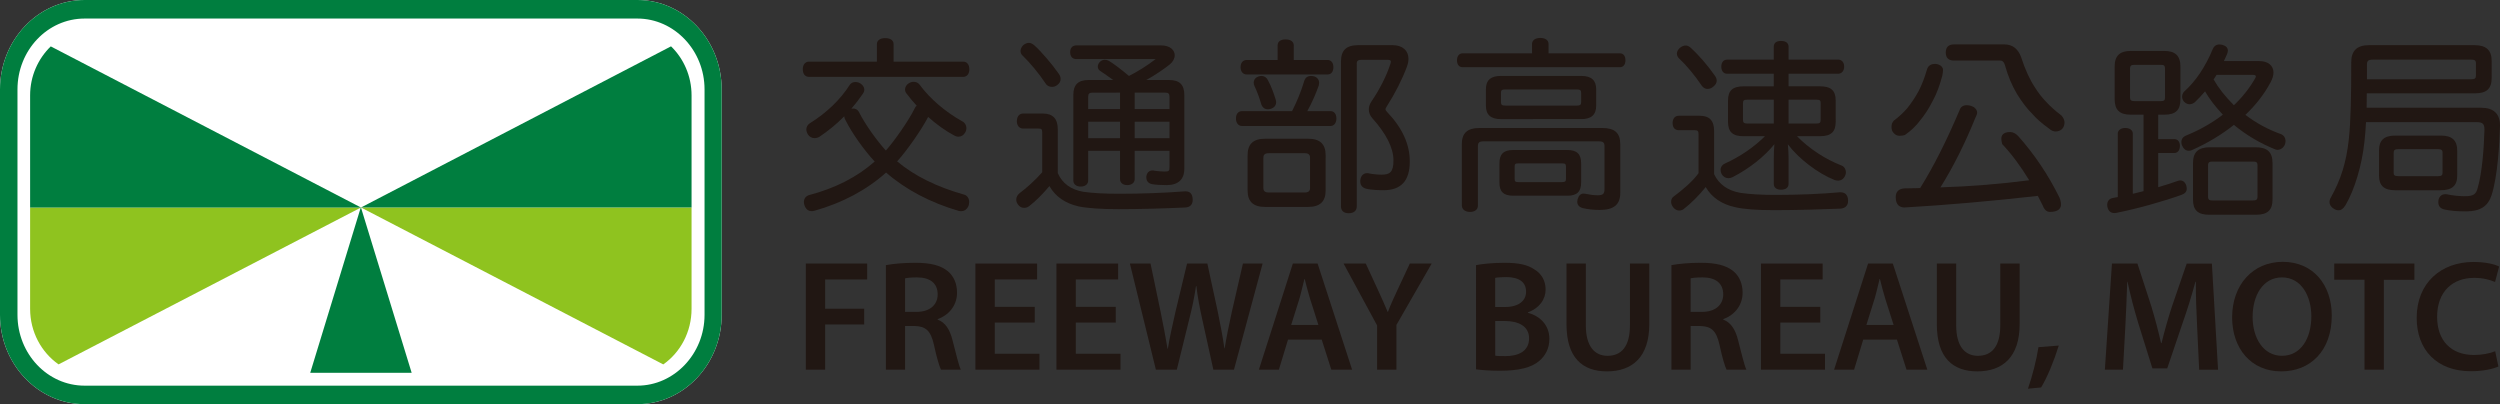
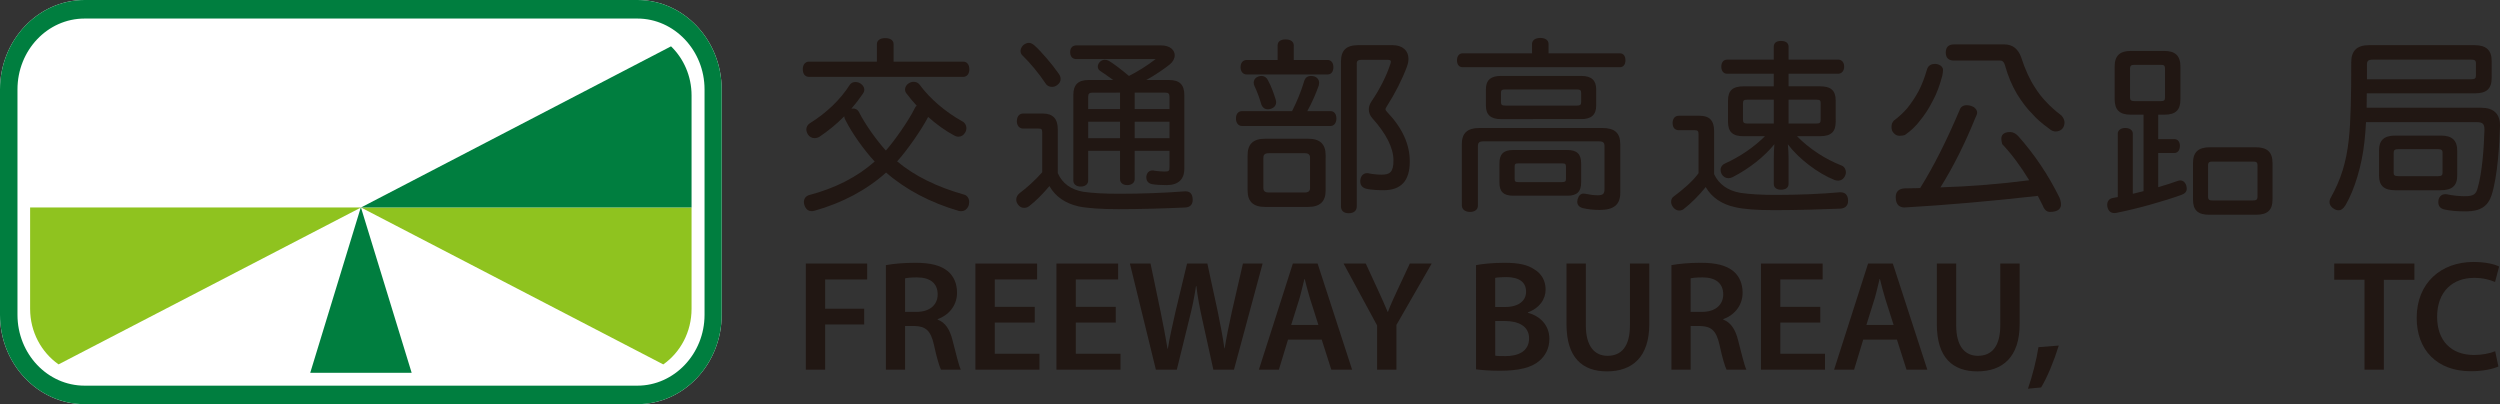
<svg xmlns="http://www.w3.org/2000/svg" version="1.1" id="圖層_1" x="0px" y="0px" width="136.883px" height="22.129px" viewBox="0 0 136.883 22.129" enable-background="new 0 0 136.883 22.129" xml:space="preserve">
  <rect x="0" y="0" width="136.883" height="22.129" fill="#333333" stroke="none" />
  <g>
    <g>
      <g>
        <path fill="#211713" d="M44.12,14.43h3.361v0.871H45.18v1.604h2.138v0.861H45.18v2.475h-1.06V14.43z" />
        <path fill="#211713" d="M48.505,14.517c0.405-0.077,0.991-0.129,1.603-0.129c0.837,0,1.396,0.138,1.793,0.465     c0.319,0.268,0.5,0.673,0.5,1.173c0,0.75-0.509,1.258-1.061,1.447v0.026c0.423,0.155,0.673,0.56,0.811,1.12     c0.189,0.725,0.346,1.396,0.457,1.621h-1.086c-0.087-0.173-0.233-0.646-0.388-1.371c-0.173-0.758-0.439-1-1.043-1.018h-0.535     v2.389h-1.051V14.517z M49.556,17.076h0.63c0.716,0,1.154-0.379,1.154-0.956c0-0.63-0.438-0.931-1.129-0.931     c-0.336,0-0.552,0.025-0.655,0.051V17.076z" />
        <path fill="#211713" d="M56.655,17.662h-2.188v1.707h2.447v0.871h-3.508V14.43h3.379v0.871h-2.318v1.5h2.188V17.662z" />
        <path fill="#211713" d="M61.092,17.662h-2.188v1.707h2.447v0.871h-3.508V14.43h3.379v0.871h-2.318v1.5h2.188V17.662z" />
        <path fill="#211713" d="M63.288,20.24l-1.423-5.811h1.13l0.551,2.639c0.146,0.707,0.285,1.447,0.38,2.025h0.017     c0.096-0.612,0.259-1.303,0.423-2.043l0.629-2.621h1.112l0.577,2.673c0.138,0.688,0.268,1.335,0.354,1.965h0.017     c0.104-0.646,0.242-1.302,0.397-2.017l0.603-2.621h1.078l-1.569,5.811h-1.129l-0.604-2.741c-0.146-0.655-0.25-1.206-0.327-1.837     h-0.018c-0.095,0.621-0.207,1.182-0.379,1.846l-0.672,2.732H63.288z" />
        <path fill="#211713" d="M70.523,18.594l-0.5,1.646h-1.095l1.861-5.811h1.354l1.889,5.811h-1.139l-0.525-1.646H70.523z      M72.187,17.791l-0.456-1.43c-0.112-0.354-0.207-0.75-0.294-1.086h-0.016c-0.087,0.336-0.173,0.741-0.276,1.086l-0.448,1.43     H72.187z" />
        <path fill="#211713" d="M75.4,20.24v-2.423l-1.836-3.388h1.215l0.689,1.492c0.198,0.431,0.345,0.758,0.509,1.154h0.018     c0.138-0.371,0.302-0.732,0.5-1.154l0.698-1.492h1.197l-1.931,3.361v2.449H75.4z" />
        <path fill="#211713" d="M80.817,14.517c0.336-0.069,0.948-0.129,1.551-0.129c0.776,0,1.268,0.103,1.655,0.37     c0.362,0.215,0.604,0.595,0.604,1.095c0,0.534-0.336,1.017-0.966,1.25v0.026c0.612,0.154,1.173,0.637,1.173,1.43     c0,0.518-0.224,0.923-0.552,1.199c-0.414,0.361-1.095,0.542-2.164,0.542c-0.586,0-1.025-0.043-1.301-0.077V14.517z      M81.868,16.809h0.544c0.741,0,1.146-0.344,1.146-0.836c0-0.551-0.414-0.801-1.087-0.801c-0.31,0-0.49,0.018-0.604,0.043V16.809z      M81.868,19.473c0.139,0.025,0.319,0.025,0.562,0.025c0.681,0,1.292-0.25,1.292-0.973c0-0.674-0.594-0.949-1.327-0.949h-0.526     V19.473z" />
        <path fill="#211713" d="M86.83,14.43v3.388c0,1.138,0.475,1.664,1.19,1.664c0.767,0,1.224-0.526,1.224-1.664V14.43h1.06v3.319     c0,1.792-0.922,2.585-2.318,2.585c-1.345,0-2.215-0.75-2.215-2.576V14.43H86.83z" />
        <path fill="#211713" d="M91.516,14.517c0.406-0.077,0.992-0.129,1.604-0.129c0.837,0,1.396,0.138,1.793,0.465     c0.319,0.268,0.5,0.673,0.5,1.173c0,0.75-0.509,1.258-1.06,1.447v0.026c0.422,0.155,0.672,0.56,0.81,1.12     c0.189,0.725,0.345,1.396,0.457,1.621h-1.086c-0.087-0.173-0.233-0.646-0.388-1.371c-0.173-0.758-0.439-1-1.043-1.018h-0.535     v2.389h-1.052V14.517z M92.567,17.076h0.629c0.716,0,1.156-0.379,1.156-0.956c0-0.63-0.44-0.931-1.13-0.931     c-0.336,0-0.552,0.025-0.655,0.051V17.076z" />
        <path fill="#211713" d="M99.667,17.662h-2.189v1.707h2.448v0.871h-3.508V14.43h3.378v0.871h-2.318v1.5h2.189V17.662z" />
        <path fill="#211713" d="M102.018,18.594l-0.5,1.646h-1.095l1.861-5.811h1.354l1.889,5.811h-1.139l-0.525-1.646H102.018z      M103.681,17.791l-0.456-1.43c-0.112-0.354-0.207-0.75-0.293-1.086h-0.018c-0.086,0.336-0.172,0.741-0.275,1.086l-0.448,1.43     H103.681z" />
        <path fill="#211713" d="M107.108,14.43v3.388c0,1.138,0.474,1.664,1.189,1.664c0.767,0,1.224-0.526,1.224-1.664V14.43h1.061     v3.319c0,1.792-0.923,2.585-2.319,2.585c-1.344,0-2.215-0.75-2.215-2.576V14.43H107.108z" />
        <path fill="#211713" d="M111.036,21.283c0.232-0.656,0.465-1.561,0.577-2.275l1.112-0.087c-0.25,0.811-0.63,1.741-0.966,2.293     L111.036,21.283z" />
-         <path fill="#211713" d="M120.299,17.869c-0.034-0.75-0.077-1.646-0.069-2.439h-0.025c-0.189,0.707-0.431,1.492-0.689,2.225     l-0.854,2.516h-0.811l-0.775-2.481c-0.225-0.741-0.431-1.534-0.586-2.259h-0.018c-0.025,0.759-0.061,1.682-0.104,2.475     l-0.129,2.336h-0.991l0.388-5.811h1.396l0.759,2.336c0.206,0.682,0.388,1.371,0.534,2.018h0.025     c0.155-0.629,0.354-1.345,0.578-2.025l0.801-2.328h1.379l0.337,5.811h-1.034L120.299,17.869z" />
-         <path fill="#211713" d="M124.897,20.334c-1.646,0-2.681-1.258-2.681-2.956c0-1.775,1.129-3.042,2.768-3.042     c1.688,0,2.688,1.284,2.688,2.939c0,1.947-1.181,3.059-2.767,3.059H124.897z M124.949,19.481c1.025,0,1.604-0.948,1.604-2.164     c0-1.095-0.543-2.128-1.604-2.128c-1.06,0-1.611,1.008-1.611,2.163s0.586,2.129,1.603,2.129H124.949z" />
        <path fill="#211713" d="M129.463,15.318h-1.655V14.43h4.387v0.889h-1.672v4.922h-1.06V15.318z" />
        <path fill="#211713" d="M136.794,20.067c-0.25,0.12-0.802,0.259-1.508,0.259c-1.845,0-2.965-1.155-2.965-2.922     c0-1.914,1.336-3.061,3.111-3.061c0.698,0,1.189,0.139,1.404,0.25l-0.224,0.846c-0.276-0.121-0.663-0.225-1.138-0.225     c-1.181,0-2.034,0.741-2.034,2.138c0,1.275,0.741,2.085,2.025,2.085c0.422,0,0.87-0.086,1.155-0.206L136.794,20.067z" />
      </g>
      <g>
        <g>
          <path fill="#211713" d="M104.294,7.393l0.012-0.006c0.322-0.225,0.596-0.484,0.811-0.771c0.277-0.337,0.512-0.701,0.716-1.112      c0.197-0.356,0.364-0.798,0.513-1.352l0.006-0.035c0.018-0.096,0.035-0.193,0.035-0.289c0-0.089-0.049-0.174-0.14-0.24      l-0.003-0.002c-0.097-0.06-0.195-0.088-0.3-0.088c-0.229,0-0.382,0.109-0.438,0.316c-0.135,0.461-0.287,0.854-0.454,1.169      c-0.169,0.317-0.377,0.63-0.634,0.954c-0.206,0.236-0.45,0.461-0.729,0.672c-0.083,0.09-0.124,0.202-0.124,0.342      c0,0.145,0.039,0.252,0.124,0.336c0.087,0.1,0.19,0.148,0.317,0.148C104.113,7.436,104.208,7.421,104.294,7.393z" />
          <path fill="#211713" d="M112.872,6.326c-0.375-0.285-0.612-0.512-0.746-0.653c-0.28-0.28-0.524-0.585-0.706-0.886      c-0.288-0.432-0.535-0.973-0.757-1.656c-0.168-0.463-0.477-0.699-0.915-0.699h-2.77c-0.289,0-0.442,0.153-0.442,0.443      c0,0.289,0.153,0.441,0.442,0.441h2.535c0.086,0,0.208,0.029,0.272,0.281c0.161,0.569,0.377,1.085,0.642,1.533      c0.284,0.464,0.575,0.842,0.891,1.152c0.192,0.224,0.474,0.469,0.854,0.744c0.125,0.115,0.259,0.175,0.39,0.175l0,0      c0.298-0.022,0.458-0.183,0.478-0.483C113.039,6.584,112.985,6.453,112.872,6.326z" />
          <path fill="#211713" d="M110.491,7.438c-0.137-0.139-0.281-0.209-0.43-0.209c-0.419,0-0.482,0.227-0.482,0.36      c0,0.08,0.015,0.178,0.043,0.287l0.003,0.012l0.009,0.009c0.512,0.542,1.006,1.205,1.47,1.972      c-1.55,0.204-3.184,0.336-4.86,0.391c0.699-1.115,1.347-2.406,1.923-3.833c0.061-0.112,0.088-0.194,0.088-0.266      c0-0.104-0.055-0.196-0.171-0.29l-0.007-0.004c-0.132-0.072-0.259-0.107-0.388-0.107c-0.206,0-0.343,0.096-0.396,0.272      c-0.708,1.67-1.427,3.094-2.14,4.235c-0.006,0.01-0.012,0.02-0.017,0.029l-0.205,0.006c-0.212,0.006-0.431,0.012-0.656,0.012      c-0.317,0.021-0.478,0.185-0.478,0.483c0,0.466,0.262,0.563,0.483,0.563h0.001c2.26-0.131,4.701-0.342,7.251-0.63      c0.013,0,0.027-0.002,0.043-0.005h0.003c0.07,0.132,0.14,0.271,0.215,0.422l0.052,0.104c0.09,0.236,0.221,0.352,0.397,0.352      c0.5,0,0.605-0.223,0.605-0.41c0-0.113-0.028-0.238-0.086-0.377C112.154,9.582,111.391,8.445,110.491,7.438z" />
        </g>
        <g>
          <path fill="#211713" d="M44.296,4.209h8.442c0.205,0,0.337-0.162,0.337-0.412c0-0.261-0.129-0.422-0.337-0.422h-3.811V2.418      c0-0.208-0.173-0.332-0.463-0.332c-0.274,0-0.451,0.13-0.451,0.332v0.957h-3.718c-0.206,0-0.34,0.166-0.34,0.422      C43.956,4.051,44.086,4.209,44.296,4.209z" />
          <path fill="#211713" d="M52.78,10.654c-1.518-0.433-2.715-1.027-3.659-1.818c0.538-0.592,1.333-1.729,1.698-2.432      c0.462,0.411,0.952,0.763,1.428,1.014c0.077,0.045,0.155,0.066,0.237,0.066c0.146,0,0.268-0.076,0.363-0.226      c0.042-0.071,0.067-0.163,0.067-0.245c0-0.156-0.086-0.3-0.218-0.366c-0.931-0.515-1.787-1.249-2.349-2.016      c-0.076-0.099-0.188-0.151-0.321-0.151c-0.095,0-0.183,0.027-0.269,0.08c-0.125,0.08-0.202,0.207-0.202,0.332      c0,0.091,0.027,0.169,0.081,0.23c0.172,0.229,0.358,0.451,0.556,0.665c-0.045,0.033-0.08,0.079-0.104,0.137      c-0.339,0.689-1.116,1.792-1.584,2.318c-0.46-0.5-1.129-1.414-1.485-2.128c-0.068-0.113-0.174-0.172-0.304-0.172      c-0.034,0-0.068,0.003-0.102,0.01c0.228-0.262,0.439-0.535,0.631-0.819c0.056-0.077,0.079-0.147,0.079-0.231      c0-0.123-0.076-0.242-0.214-0.333c-0.085-0.054-0.174-0.078-0.278-0.078c-0.128,0-0.237,0.056-0.303,0.154      c-0.512,0.806-1.269,1.534-2.188,2.106c-0.12,0.077-0.191,0.201-0.191,0.33c0,0.09,0.031,0.191,0.087,0.28      c0.085,0.13,0.219,0.204,0.365,0.204c0.087,0,0.187-0.029,0.268-0.078c0.487-0.325,0.944-0.701,1.356-1.117      c0.005,0.075,0.028,0.144,0.073,0.216c0.334,0.677,1.014,1.64,1.594,2.258c-0.957,0.847-2.163,1.464-3.59,1.837      c-0.18,0.054-0.286,0.195-0.286,0.379c0,0.065,0.012,0.132,0.033,0.189c0.094,0.26,0.27,0.313,0.4,0.313      c0.053,0,0.096-0.011,0.143-0.022c1.531-0.43,2.852-1.133,3.925-2.092c1.074,0.936,2.415,1.643,3.982,2.102      c0.037,0.013,0.082,0.013,0.126,0.013c0.194,0,0.347-0.119,0.42-0.334l0.005-0.031c0.009-0.048,0.017-0.093,0.017-0.138      C53.067,10.858,52.951,10.695,52.78,10.654z" />
        </g>
        <g>
          <path fill="#211713" d="M58.937,3.235h4.293c0.022,0,0.037,0.001,0.046,0.003c-0.005,0.004-0.013,0.009-0.025,0.016      c-0.446,0.342-0.955,0.662-1.437,0.904c-0.462-0.385-0.802-0.643-1.066-0.807c-0.086-0.053-0.164-0.076-0.259-0.076      c-0.097,0-0.187,0.037-0.253,0.102c-0.079,0.068-0.128,0.172-0.128,0.268c0,0.098,0.04,0.174,0.123,0.232      c0.194,0.129,0.467,0.315,0.719,0.504h-1.344c-0.579,0-0.838,0.255-0.838,0.827v4.677c0,0.197,0.161,0.33,0.402,0.33      c0.249,0,0.411-0.129,0.411-0.33V8.257h1.745v1.558c0,0.193,0.157,0.32,0.399,0.32c0.237,0,0.402-0.133,0.402-0.32V8.257h1.906      v0.887c0,0.211-0.021,0.248-0.279,0.248c-0.166,0-0.365-0.018-0.551-0.046c-0.028-0.014-0.065-0.014-0.087-0.014      c-0.194,0-0.319,0.114-0.351,0.328v0.062c0,0.187,0.115,0.321,0.311,0.36c0.202,0.035,0.472,0.053,0.801,0.053      c0.634,0,0.969-0.312,0.969-0.9V5.208c0-0.572-0.258-0.827-0.837-0.827h-1.249c0.521-0.288,1.017-0.632,1.298-0.861      c0.163-0.133,0.261-0.316,0.261-0.494c0-0.27-0.234-0.541-0.757-0.541h-4.626c-0.213,0-0.341,0.138-0.341,0.369      C58.596,3.096,58.72,3.235,58.937,3.235z M62.128,5.072h1.668c0.178,0,0.238,0.058,0.238,0.227v0.674h-1.906V5.072z       M64.034,6.664v0.902h-1.906V6.664H64.034z M61.326,6.664v0.902h-1.744V6.664H61.326z M61.326,5.072v0.9h-1.745V5.299      c0-0.167,0.063-0.227,0.238-0.227H61.326z" />
          <path fill="#211713" d="M57.243,4.561c0.071,0.125,0.2,0.196,0.354,0.196c0.112,0,0.214-0.035,0.291-0.101      c0.121-0.088,0.184-0.2,0.184-0.332c0-0.105-0.037-0.203-0.113-0.301c-0.366-0.525-0.947-1.201-1.324-1.539      c-0.198-0.175-0.385-0.186-0.611-0.01c-0.095,0.098-0.146,0.211-0.146,0.318c0,0.102,0.042,0.193,0.117,0.256      C56.395,3.432,56.897,4.039,57.243,4.561z" />
          <path fill="#211713" d="M65.303,10.898c-0.016-0.348-0.216-0.421-0.382-0.421h-0.053c-1.095,0.085-2.365,0.132-3.578,0.132      c-0.827,0-1.494-0.037-1.981-0.109c-0.676-0.117-1.144-0.461-1.392-1.02V7.083c0-0.583-0.268-0.867-0.818-0.867h-1.074      c-0.215,0-0.349,0.163-0.349,0.425c0,0.234,0.139,0.398,0.339,0.398h0.833c0.183,0,0.217,0.035,0.217,0.219v2.174      c-0.384,0.44-0.898,0.893-1.242,1.147c-0.116,0.095-0.18,0.219-0.18,0.351c0,0.098,0.032,0.188,0.103,0.28      c0.079,0.11,0.196,0.171,0.33,0.171c0.109,0,0.208-0.037,0.292-0.109c0.339-0.26,0.687-0.605,1.092-1.084      c0.322,0.571,0.859,0.945,1.598,1.113c0.484,0.1,1.239,0.152,2.183,0.152c1.07,0,2.437-0.035,3.655-0.092      c0.268-0.012,0.409-0.162,0.409-0.432L65.303,10.898z" />
        </g>
        <g>
          <path fill="#211713" d="M69.067,4.158c-0.044,0-0.111,0.008-0.171,0.031c-0.208,0.084-0.252,0.23-0.252,0.338      c0,0.068,0.016,0.133,0.046,0.191c0.145,0.293,0.287,0.708,0.373,1.001c0.055,0.165,0.188,0.265,0.358,0.265      c0.056,0,0.118-0.015,0.144-0.021c0.198-0.059,0.308-0.19,0.308-0.369c0-0.036-0.01-0.08-0.021-0.125      c-0.091-0.312-0.251-0.761-0.432-1.084C69.339,4.234,69.22,4.158,69.067,4.158z" />
          <path fill="#211713" d="M68.254,4.078h4.436c0.196,0,0.318-0.154,0.318-0.402c0-0.238-0.125-0.392-0.318-0.392h-1.852V2.489      c0-0.208-0.169-0.331-0.453-0.331c-0.274,0-0.432,0.121-0.432,0.331v0.795h-1.699c-0.196,0-0.329,0.157-0.329,0.392      C67.925,3.916,68.058,4.078,68.254,4.078z" />
          <path fill="#211713" d="M71.632,7.596h-2.373c-0.639,0-0.949,0.295-0.949,0.898v1.939c0,0.604,0.311,0.896,0.949,0.896h2.373      c0.64,0,0.951-0.293,0.951-0.896V8.494C72.583,7.891,72.271,7.596,71.632,7.596z M71.729,8.635v1.664      c0,0.16-0.094,0.24-0.279,0.24h-1.987c-0.195,0-0.289-0.078-0.289-0.24V8.635c0-0.105,0.029-0.246,0.289-0.246h1.987      C71.639,8.389,71.729,8.469,71.729,8.635z" />
          <path fill="#211713" d="M75.938,6.119c-0.054-0.055-0.078-0.096-0.078-0.129c0-0.046,0.037-0.111,0.073-0.169      c0.453-0.706,0.844-1.477,1.101-2.171c0.058-0.162,0.084-0.295,0.084-0.421c0-0.468-0.333-0.757-0.868-0.757h-1.877      c-0.657,0-0.95,0.277-0.95,0.898v7.934c0,0.236,0.154,0.371,0.423,0.371c0.276,0,0.441-0.139,0.441-0.371V3.483      c0-0.151,0.07-0.208,0.26-0.208h1.438c0.155,0,0.168,0.051,0.168,0.107c0,0.031-0.011,0.068-0.028,0.125      c-0.195,0.62-0.59,1.402-1.029,2.04c-0.098,0.144-0.149,0.296-0.149,0.442c0,0.178,0.069,0.352,0.194,0.486      c0.767,0.854,1.156,1.632,1.156,2.311c0,0.657-0.218,0.777-0.646,0.777c-0.214,0-0.509-0.029-0.695-0.068      c-0.038-0.014-0.072-0.014-0.105-0.014c-0.186,0-0.327,0.131-0.36,0.331c-0.012,0.046-0.012,0.079-0.012,0.12      c0,0.207,0.111,0.346,0.32,0.4c0.3,0.077,0.806,0.083,0.953,0.083c0.968,0,1.438-0.517,1.438-1.577      C77.189,7.891,76.779,7.001,75.938,6.119z" />
          <path fill="#211713" d="M72.85,6.084h-1.271c0.249-0.453,0.466-0.937,0.628-1.404l0.005-0.027      c0.008-0.039,0.016-0.076,0.016-0.115c0-0.189-0.13-0.334-0.33-0.369c-0.045-0.01-0.091-0.01-0.12-0.01      c-0.189,0-0.316,0.099-0.37,0.285c-0.161,0.539-0.396,1.121-0.664,1.641h-2.741c-0.203,0-0.33,0.154-0.33,0.402      c0,0.246,0.133,0.41,0.33,0.41h4.849c0.192,0,0.321-0.164,0.321-0.41C73.171,6.238,73.048,6.084,72.85,6.084z" />
        </g>
        <g>
          <path fill="#211713" d="M86.573,9.996V8.95c0-0.517-0.229-0.737-0.766-0.737h-2.953c-0.529,0-0.755,0.221-0.755,0.737v1.046      c0,0.504,0.226,0.719,0.755,0.719h2.975C86.344,10.715,86.573,10.492,86.573,9.996z M85.741,9.123v0.682      c0,0.126-0.051,0.166-0.207,0.166h-2.405c-0.153,0-0.197-0.037-0.197-0.166V9.123c0-0.145,0.038-0.177,0.207-0.177h2.396      C85.698,8.946,85.741,8.982,85.741,9.123z" />
          <path fill="#211713" d="M87.733,7.008h-6.715c-0.676,0-0.979,0.274-0.979,0.89l0.001,3.372c0.02,0.206,0.192,0.334,0.45,0.334      c0.261,0,0.43-0.133,0.43-0.34V8.009c0-0.204,0.076-0.27,0.311-0.27h6.311c0.234,0,0.31,0.065,0.31,0.27v2.333      c0,0.277-0.08,0.35-0.389,0.35c-0.183,0-0.426-0.031-0.661-0.082c-0.013,0-0.028-0.003-0.044-0.005      c-0.021-0.003-0.04-0.006-0.058-0.006c-0.146,0-0.262,0.108-0.318,0.302l-0.005,0.02c-0.009,0.043-0.017,0.084-0.017,0.123      c0,0.174,0.105,0.298,0.299,0.35c0.276,0.065,0.596,0.101,0.924,0.101c0.782,0,1.132-0.29,1.132-0.938V7.897      C88.715,7.282,88.412,7.008,87.733,7.008z" />
          <path fill="#211713" d="M86.59,6.521c0.542,0,0.806-0.24,0.806-0.735V4.883c0-0.487-0.264-0.725-0.806-0.725h-4.425      c-0.543,0-0.807,0.237-0.807,0.725v0.903c0,0.495,0.264,0.735,0.807,0.735H86.59z M82.42,4.898h3.914      c0.184,0,0.239,0.043,0.239,0.188v0.508c0,0.143-0.056,0.187-0.239,0.187H82.42c-0.183,0-0.238-0.044-0.238-0.187V5.086      C82.182,4.939,82.234,4.898,82.42,4.898z" />
          <path fill="#211713" d="M88.697,2.919h-3.909V2.407c0-0.204-0.174-0.33-0.453-0.33c-0.273,0-0.451,0.13-0.451,0.33v0.512h-3.797      c-0.189,0-0.312,0.149-0.312,0.382c0,0.237,0.116,0.379,0.312,0.379h8.61c0.186,0,0.302-0.145,0.302-0.379      C88.999,3.064,88.883,2.919,88.697,2.919z" />
        </g>
        <g>
          <path fill="#211713" d="M101.188,10.957c-0.013-0.276-0.158-0.43-0.412-0.43l-0.045,0.001c-1.015,0.092-2.263,0.143-3.515,0.143      c-0.785,0-1.432-0.038-1.921-0.112c-0.683-0.114-1.182-0.468-1.442-1.021V7.176c0-0.571-0.251-0.838-0.788-0.838h-1.146      c-0.209,0-0.339,0.154-0.339,0.402c0,0.243,0.127,0.389,0.339,0.389h0.882C92.956,7.129,93,7.178,93,7.35v2.135      c-0.33,0.46-0.91,0.938-1.337,1.256c-0.103,0.063-0.164,0.177-0.164,0.303c0,0.106,0.036,0.205,0.109,0.3      c0.085,0.116,0.205,0.183,0.33,0.183c0.098,0,0.175-0.025,0.251-0.082c0.404-0.313,0.86-0.769,1.204-1.203      c0.325,0.565,0.88,0.945,1.608,1.1c0.455,0.111,1.159,0.165,2.154,0.165c1.235,0,2.646-0.045,3.614-0.083      c0.266-0.021,0.418-0.172,0.418-0.41V10.957z" />
          <path fill="#211713" d="M94.207,9.297c0,0.068,0.017,0.139,0.057,0.236c0.09,0.146,0.219,0.225,0.374,0.225      c0.064,0,0.14-0.019,0.225-0.057c0.898-0.459,1.724-1.109,2.29-1.803c-0.021,0.225-0.033,0.492-0.033,0.771v1.399      c0,0.203,0.146,0.32,0.399,0.32c0.258,0,0.411-0.12,0.411-0.32v-1.41c0-0.293-0.021-0.569-0.04-0.756      c0.588,0.781,1.634,1.586,2.559,1.955c0.063,0.021,0.129,0.033,0.187,0.033c0.172,0,0.313-0.096,0.385-0.259      c0.033-0.066,0.047-0.122,0.047-0.194c0-0.172-0.103-0.33-0.243-0.377c-0.88-0.336-1.783-0.932-2.436-1.604h1.273      c0.594,0,0.848-0.236,0.848-0.788V5.512c0-0.559-0.254-0.787-0.878-0.787H97.93V4.037h2.715c0.197,0,0.329-0.158,0.329-0.393      c0-0.228-0.132-0.381-0.329-0.381H97.93V2.561c0-0.204-0.149-0.32-0.411-0.32c-0.33,0-0.399,0.174-0.399,0.32v0.703h-2.552      c-0.195,0-0.321,0.15-0.321,0.381c0,0.242,0.123,0.393,0.321,0.393h2.552v0.688h-1.638c-0.616,0-0.868,0.229-0.868,0.787v1.157      c0,0.552,0.253,0.788,0.847,0.788h1.178c-0.633,0.62-1.35,1.109-2.189,1.494C94.3,9.015,94.207,9.146,94.207,9.297z       M97.119,5.457v1.307h-1.435c-0.189,0-0.25-0.047-0.25-0.197V5.644c0-0.146,0.057-0.187,0.25-0.187H97.119z M97.93,6.764V5.457      h1.519c0.201,0,0.237,0.049,0.237,0.187v0.923c0,0.153-0.054,0.197-0.237,0.197H97.93z" />
-           <path fill="#211713" d="M93.181,4.697c0.085,0.115,0.188,0.172,0.313,0.172c0.109,0,0.224-0.045,0.313-0.123      c0.129-0.105,0.189-0.209,0.189-0.33c0-0.093-0.035-0.183-0.108-0.28c-0.368-0.537-0.905-1.155-1.339-1.54      c-0.082-0.07-0.162-0.104-0.254-0.104c-0.106,0-0.205,0.041-0.325,0.136c-0.103,0.102-0.155,0.204-0.155,0.308      c0,0.091,0.041,0.184,0.114,0.258C92.318,3.553,92.798,4.128,93.181,4.697z" />
        </g>
        <g>
          <path fill="#211713" d="M119.708,10.164c-0.059-0.184-0.179-0.285-0.337-0.285c-0.031,0-0.095,0.005-0.157,0.035      c-0.296,0.108-0.633,0.213-1.045,0.334v-1.87h0.877c0.191,0,0.311-0.15,0.311-0.393c0-0.228-0.119-0.369-0.311-0.369h-0.877      V6.278h0.361c0.592,0,0.855-0.255,0.855-0.827V3.635c0-0.578-0.281-0.847-0.887-0.847h-1.828c-0.604,0-0.886,0.269-0.886,0.847      v1.797c0,0.586,0.271,0.847,0.877,0.847h0.704v4.188c-0.152,0.041-0.31,0.078-0.462,0.113l-0.125,0.029V7.318      c0-0.186-0.165-0.311-0.411-0.311c-0.243,0-0.413,0.127-0.413,0.311v3.471c-0.072,0.014-0.142,0.027-0.214,0.041l-0.072,0.015      c-0.177,0.03-0.291,0.175-0.291,0.368c0,0.043,0,0.078,0.011,0.111c0.045,0.221,0.18,0.342,0.381,0.342      c0.031,0,0.078,0,0.11-0.011c1.149-0.23,2.559-0.622,3.59-0.997c0.176-0.067,0.262-0.174,0.262-0.328      c0-0.049-0.011-0.1-0.02-0.15L119.708,10.164z M118.542,5.33c0,0.162-0.051,0.207-0.237,0.207h-1.43      c-0.189,0-0.25-0.051-0.25-0.207V3.766c0-0.166,0.058-0.216,0.25-0.216h1.43c0.175,0,0.237,0.032,0.237,0.216V5.33z" />
-           <path fill="#211713" d="M124.896,7.346c-0.707-0.251-1.364-0.606-1.953-1.057c0.571-0.539,1.034-1.139,1.377-1.78      c0.107-0.2,0.16-0.377,0.16-0.54c0-0.379-0.302-0.624-0.768-0.624h-1.947c0.018-0.04,0.037-0.081,0.056-0.122      c0.037-0.079,0.074-0.158,0.109-0.24c0.032-0.079,0.053-0.142,0.053-0.208c0-0.151-0.093-0.255-0.276-0.312      c-0.262-0.074-0.449-0.008-0.55,0.221c-0.41,0.982-0.933,1.762-1.556,2.319c-0.08,0.081-0.123,0.183-0.123,0.286      c0,0.112,0.04,0.212,0.116,0.288c0.087,0.086,0.188,0.132,0.294,0.132c0.109,0,0.221-0.049,0.307-0.131      c0.163-0.156,0.335-0.34,0.539-0.574c0.245,0.422,0.564,0.84,0.974,1.275c-0.591,0.455-1.292,0.852-2.031,1.149      c-0.154,0.066-0.24,0.192-0.24,0.356c0,0.078,0.016,0.143,0.046,0.199c0.074,0.176,0.203,0.272,0.365,0.272      c0.063,0,0.119-0.014,0.182-0.043c0.853-0.382,1.62-0.845,2.283-1.374c0.675,0.559,1.457,1.021,2.267,1.342      c0.032,0.012,0.08,0.026,0.118,0.026c0.171,0,0.339-0.121,0.407-0.294c0.023-0.054,0.035-0.119,0.035-0.191      C125.139,7.551,125.049,7.41,124.896,7.346z M123.515,4.184c0,0.012-0.003,0.045-0.035,0.098      c-0.293,0.523-0.685,1.021-1.167,1.48c-0.489-0.493-0.844-0.943-1.111-1.412c0.056-0.076,0.107-0.16,0.157-0.24l0.007-0.012      h1.973C123.515,4.098,123.515,4.162,123.515,4.184z" />
          <path fill="#211713" d="M123.501,8.063h-2.496c-0.644,0-0.931,0.268-0.931,0.867v2c0,0.58,0.266,0.828,0.889,0.828h2.566      c0.622,0,0.899-0.256,0.899-0.828v-2C124.429,8.33,124.143,8.063,123.501,8.063z M123.605,9.063v1.693      c0,0.186-0.067,0.219-0.258,0.219h-2.193c-0.181,0-0.256-0.029-0.256-0.219V9.063c0-0.186,0.075-0.216,0.256-0.216h2.193      C123.542,8.847,123.605,8.878,123.605,9.063z" />
        </g>
        <g>
          <path fill="#211713" d="M134.54,9.621V8.232c0-0.543-0.286-0.808-0.876-0.808h-2.526c-0.6,0-0.879,0.257-0.879,0.808v1.389      c0,0.543,0.279,0.796,0.879,0.796h2.483C134.257,10.417,134.54,10.172,134.54,9.621z M133.738,8.363v1.095      c0,0.142-0.063,0.188-0.259,0.188h-2.149c-0.229,0-0.269-0.061-0.269-0.188V8.363c0-0.129,0.042-0.199,0.269-0.199h2.141      C133.696,8.164,133.738,8.234,133.738,8.363z" />
          <path fill="#211713" d="M135.864,5.9h-6.283c0.008-0.262,0.008-0.529,0.008-0.789h5.92c0.643,0,0.918-0.254,0.918-0.848V3.34      c0-0.592-0.299-0.867-0.939-0.867h-5.779c-0.653,0-0.971,0.304-0.971,0.93c0,1.838-0.022,3.187-0.133,4.225      c-0.134,1.24-0.427,2.191-0.979,3.178c-0.051,0.082-0.078,0.172-0.078,0.256c0,0.15,0.091,0.287,0.246,0.373      c0.082,0.053,0.161,0.078,0.248,0.078c0.147,0,0.263-0.085,0.386-0.285c0.496-0.85,0.891-2.166,1.029-3.436      c0.04-0.332,0.069-0.704,0.089-1.104h6.064c0.314,0,0.421,0.098,0.421,0.388v0.037c-0.028,0.967-0.116,2.305-0.375,3.197      c-0.087,0.306-0.203,0.434-0.695,0.434c-0.296,0-0.679-0.04-0.971-0.102c-0.036-0.01-0.072-0.01-0.104-0.01      c-0.19,0-0.329,0.119-0.371,0.32c-0.009,0.047-0.009,0.09-0.009,0.131c0,0.209,0.121,0.344,0.349,0.39      c0.318,0.071,0.67,0.101,1.176,0.101c0.764,0,1.193-0.274,1.393-0.891c0.334-1.057,0.431-2.814,0.459-3.77v-0.05      C136.883,6.232,136.53,5.9,135.864,5.9z M129.599,4.34V3.553c0-0.232,0.068-0.289,0.35-0.289h5.349      c0.207,0,0.267,0.047,0.267,0.209v0.658c0,0.164-0.057,0.209-0.267,0.209H129.599z" />
        </g>
      </g>
    </g>
    <path fill="#FFFFFF" d="M34.902,0H4.63C2.083,0,0,2.201,0,4.893V17.24c0,2.689,2.083,4.889,4.63,4.889h30.272   c2.541,0,4.612-2.199,4.612-4.889V4.893C39.515,2.201,37.443,0,34.902,0" />
    <g>
      <path fill="#8FC31F" d="M1.649,16.908c0,1.268,0.617,2.382,1.557,3.043l16.559-8.59H1.649V16.908z" />
      <path fill="#8FC31F" d="M19.765,11.361l16.552,8.592c0.937-0.66,1.548-1.776,1.548-3.045v-5.547H19.765z" />
    </g>
    <g>
      <path fill="#007E3F" d="M19.765,11.361h18.1V5.225c0-1.061-0.433-2.016-1.124-2.688L19.765,11.361z" />
      <polygon fill="#007E3F" points="16.986,20.413 22.54,20.413 19.779,11.411 19.765,11.361 19.738,11.411   " />
-       <path fill="#007E3F" d="M1.649,5.225v6.137h18.115L2.78,2.54C2.085,3.213,1.649,4.166,1.649,5.225" />
    </g>
    <path fill="#007E3F" d="M34.902,0H4.63C2.083,0,0,2.201,0,4.893V17.24c0,2.689,2.083,4.889,4.63,4.889h30.272   c2.541,0,4.612-2.199,4.612-4.889V4.893C39.515,2.201,37.443,0,34.902,0 M38.576,17.24c0,2.134-1.663,3.876-3.674,3.876H4.63   c-2.03,0-3.673-1.742-3.673-3.876V4.893c0-2.138,1.643-3.877,3.673-3.877h30.272c2.011,0,3.674,1.739,3.674,3.877V17.24z" />
  </g>
</svg>